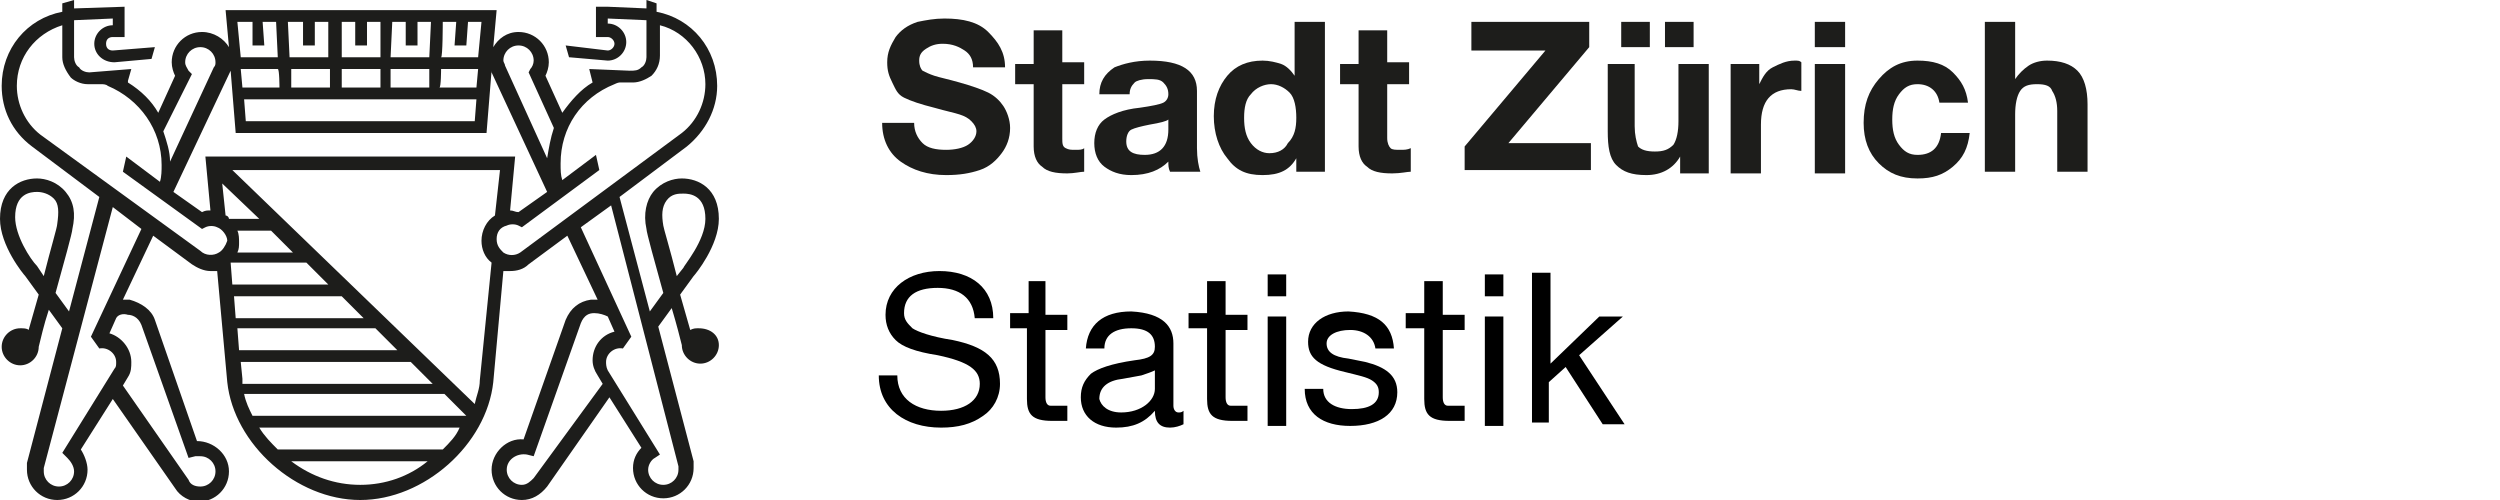
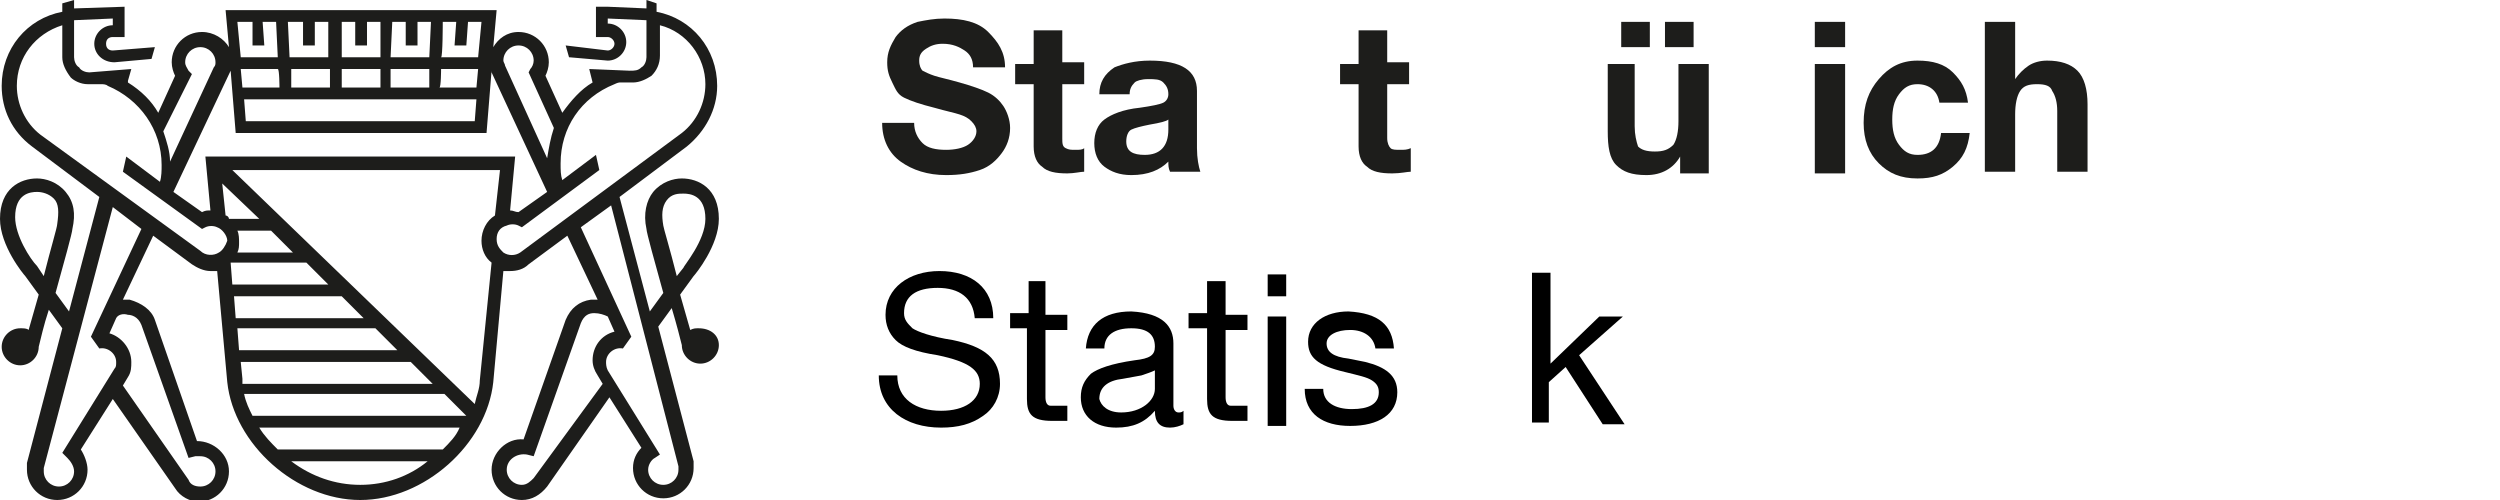
<svg xmlns="http://www.w3.org/2000/svg" version="1.1" id="Grün_Stadt_Zürich" x="0px" y="0px" viewBox="0 0 148.5 29.7" style="enable-background:new 0 0 148.5 29.7;" xml:space="preserve">
  <style type="text/css">
	.st0{fill:#1D1D1B;}
	.st1{enable-background:new    ;}
</style>
  <g>
    <path class="st0" d="M56.1,1.1c1.1,0,2,0.2,2.6,0.8s1,1.2,1,2.1h-1.9c0-0.5-0.2-0.8-0.5-1S56.6,2.6,56,2.6c-0.4,0-0.7,0.1-1,0.3   s-0.4,0.4-0.4,0.7s0.1,0.5,0.2,0.6c0.2,0.1,0.4,0.2,0.7,0.3s0.8,0.2,1.5,0.4c0.7,0.2,1.3,0.4,1.7,0.6s0.7,0.5,0.9,0.8   S60,7.1,60,7.6c0,0.6-0.2,1.1-0.5,1.5c-0.3,0.4-0.7,0.8-1.3,1s-1.2,0.3-2,0.3c-1.1,0-2-0.3-2.7-0.8s-1.1-1.3-1.1-2.3l0,0h1.9   c0,0.5,0.2,0.9,0.5,1.2s0.8,0.4,1.4,0.4c0.5,0,1-0.1,1.3-0.3S58,8.1,58,7.8c0-0.2-0.1-0.4-0.3-0.6S57.3,6.9,57,6.8   s-0.8-0.2-1.5-0.4c-0.8-0.2-1.4-0.4-1.8-0.6S53.2,5.3,53,4.9s-0.3-0.7-0.3-1.2c0-0.6,0.2-1,0.5-1.5c0.3-0.4,0.7-0.7,1.3-0.9   C55,1.2,55.5,1.1,56.1,1.1L56.1,1.1z" />
    <path class="st0" d="M63.1,1.8v1.9h1.3V5h-1.3v3.2c0,0.3,0,0.5,0.2,0.6s0.3,0.1,0.6,0.1c0.2,0,0.4,0,0.5-0.1v1.4   c-0.2,0-0.6,0.1-1,0.1c-0.7,0-1.2-0.1-1.5-0.4c-0.3-0.2-0.5-0.6-0.5-1.2V5h-1.1V3.8h1.1v-2C61.3,1.8,63.1,1.8,63.1,1.8z" />
    <path class="st0" d="M68.3,3.6c1.9,0,2.8,0.6,2.8,1.8v3.4c0,0.6,0.1,1.1,0.2,1.4h-1.8c-0.1-0.2-0.1-0.4-0.1-0.6   c-0.5,0.5-1.2,0.8-2.2,0.8c-0.7,0-1.2-0.2-1.6-0.5S65,9.1,65,8.5s0.2-1.1,0.6-1.4s1.1-0.6,2.1-0.7c0.7-0.1,1.2-0.2,1.4-0.3   s0.3-0.3,0.3-0.5c0-0.3-0.1-0.5-0.3-0.7s-0.5-0.2-0.9-0.2s-0.7,0.1-0.8,0.2c-0.2,0.2-0.3,0.4-0.3,0.7h-1.8c0-0.7,0.3-1.2,0.9-1.6   C66.7,3.8,67.4,3.6,68.3,3.6L68.3,3.6z M66.9,8.4c0,0.6,0.4,0.8,1.1,0.8c0.9,0,1.4-0.5,1.4-1.5V7.1c-0.1,0.1-0.5,0.2-1.1,0.3   c-0.5,0.1-0.9,0.2-1.1,0.3C67,7.8,66.9,8.1,66.9,8.4L66.9,8.4z" />
-     <path class="st0" d="M78.7,1.3v8.9H77V9.4l0,0c-0.4,0.7-1,1-2,1s-1.6-0.3-2.1-1c-0.5-0.6-0.8-1.5-0.8-2.5s0.3-1.8,0.8-2.4   s1.2-0.9,2.1-0.9c0.4,0,0.8,0.1,1.1,0.2s0.6,0.4,0.8,0.7l0,0V1.3H78.7L78.7,1.3z M73.9,7c0,0.6,0.1,1.1,0.4,1.5s0.7,0.6,1.1,0.6   c0.5,0,0.9-0.2,1.1-0.6C76.9,8.1,77,7.6,77,7s-0.1-1.2-0.4-1.5S75.9,5,75.5,5s-0.9,0.2-1.2,0.6C74,5.9,73.9,6.4,73.9,7L73.9,7z" />
    <path class="st0" d="M82.4,1.8v1.9h1.3V5h-1.3v3.2c0,0.3,0.1,0.5,0.2,0.6s0.3,0.1,0.6,0.1c0.2,0,0.4,0,0.6-0.1v1.4   c-0.2,0-0.6,0.1-1.1,0.1c-0.7,0-1.2-0.1-1.5-0.4c-0.3-0.2-0.5-0.6-0.5-1.2V5h-1.1V3.8h1.1v-2C80.6,1.8,82.4,1.8,82.4,1.8z" />
-     <path class="st0" d="M94.4,1.3v1.5l-4.8,5.7h4.9v1.6H87V8.7L91.8,3h-4.4V1.3H94.4L94.4,1.3z" />
    <path class="st0" d="M97.1,3.8v3.7c0,0.5,0.1,0.9,0.2,1.2c0.2,0.2,0.5,0.3,1,0.3s0.8-0.1,1.1-0.4c0.2-0.3,0.3-0.8,0.3-1.4V3.8h1.8   v6.5h-1.7v-1l0,0c-0.4,0.7-1.1,1.1-2,1.1s-1.4-0.2-1.8-0.6c-0.4-0.4-0.5-1.1-0.5-2v-4C95.4,3.8,97.1,3.8,97.1,3.8z M98,1.3v1.5   h-1.7V1.3H98z M100.6,1.3v1.5h-1.7V1.3H100.6z" />
-     <path class="st0" d="M106.6,3.6c0.2,0,0.3,0,0.4,0.1v1.7c-0.2,0-0.4-0.1-0.6-0.1c-1.2,0-1.8,0.7-1.8,2.1v2.9h-1.8V3.8h1.7V5l0,0   c0.2-0.4,0.4-0.8,0.8-1S106.1,3.6,106.6,3.6L106.6,3.6z" />
    <path class="st0" d="M109.6,1.3v1.5h-1.8V1.3H109.6z M109.6,3.8v6.5h-1.8V3.8H109.6z" />
    <path class="st0" d="M113.9,3.6c0.9,0,1.6,0.2,2.1,0.7s0.8,1,0.9,1.8h-1.7c-0.1-0.7-0.6-1.1-1.3-1.1c-0.5,0-0.8,0.2-1.1,0.6   c-0.3,0.4-0.4,0.9-0.4,1.5s0.1,1.1,0.4,1.5s0.6,0.6,1.1,0.6c0.8,0,1.3-0.4,1.4-1.3h1.7c-0.1,0.9-0.4,1.5-1,2s-1.2,0.7-2.1,0.7   c-1,0-1.7-0.3-2.3-0.9s-0.9-1.4-0.9-2.4c0-1.1,0.3-1.9,0.9-2.6S112.9,3.6,113.9,3.6L113.9,3.6z" />
    <path class="st0" d="M119.7,1.3v3.4l0,0c0.2-0.3,0.5-0.6,0.8-0.8s0.7-0.3,1.1-0.3c0.8,0,1.4,0.2,1.8,0.6s0.6,1.1,0.6,2v4h-1.8V6.6   c0-0.5-0.1-0.9-0.3-1.2C121.8,5.1,121.5,5,121,5s-0.8,0.1-1,0.4s-0.3,0.8-0.3,1.4v3.4h-1.8V1.3H119.7L119.7,1.3z" />
  </g>
  <path class="st0" d="M41.5,19.5c-0.2,0-0.3,0-0.5,0.1c-0.2-0.7-0.4-1.4-0.6-2.1l0.8-1.1c0.1-0.1,1.5-1.8,1.5-3.4  c0-1.8-1.2-2.4-2.2-2.4c-0.5,0-1.2,0.2-1.7,0.8c-0.4,0.5-0.6,1.3-0.4,2.2c0,0.2,0.5,2,1,3.8l-0.8,1.1l-1.8-6.8l4-3  c1.1-0.9,1.8-2.2,1.8-3.6c0-2.2-1.5-4-3.6-4.4V0.2L38.4,0v0.5l-2.3-0.1h-0.7v1.8h0.7c0.2,0,0.4,0.2,0.4,0.4S36.3,3,36.1,3l-2.5-0.3  l0.2,0.7l2.3,0.2c0.6,0,1.1-0.5,1.1-1.1s-0.5-1.1-1.1-1.1V1.1l2.3,0.1v2.2c0,0.2-0.1,0.5-0.3,0.6c-0.2,0.2-0.4,0.2-0.7,0.2L35,4.1  l0,0l0,0l0.2,0.8c-0.7,0.4-1.3,1.1-1.8,1.8l-1-2.2c0.1-0.2,0.2-0.5,0.2-0.8c0-1-0.8-1.8-1.8-1.8c-0.7,0-1.2,0.4-1.5,0.9l0.2-2.2  H13.4l0.2,2.2c-0.3-0.5-0.9-0.9-1.6-0.9c-1,0-1.8,0.8-1.8,1.8c0,0.3,0.1,0.6,0.2,0.8l-1,2.2C9,6,8.4,5.4,7.6,4.9V4.8l0,0l0.2-0.7  L5.3,4.3C5.1,4.3,4.8,4.2,4.7,4C4.5,3.9,4.4,3.6,4.4,3.4V1.2l2.3-0.1v0.4l0,0C6.1,1.5,5.6,2,5.6,2.6s0.5,1.1,1.2,1.1l0,0L9,3.5  l0.2-0.7L6.7,3C6.5,3,6.3,2.9,6.3,2.6s0.2-0.4,0.4-0.4h0.7V0.4l-3,0.1V0L3.7,0.2v0.5C1.6,1.1,0.1,2.9,0.1,5.1c0,1.4,0.6,2.7,1.8,3.6  l4,3l-1.8,6.8l-0.8-1.1c0.5-1.8,1-3.6,1-3.8c0.2-0.9,0.1-1.6-0.4-2.2c-0.5-0.6-1.2-0.8-1.7-0.8c-1,0-2.2,0.6-2.2,2.4  c0,1.6,1.4,3.3,1.5,3.4l0.8,1.1c-0.2,0.7-0.4,1.4-0.6,2.1c-0.1-0.1-0.3-0.1-0.5-0.1c-0.6,0-1.1,0.5-1.1,1.1s0.5,1.1,1.1,1.1  s1.1-0.5,1.1-1.1c0.1-0.4,0.3-1.3,0.6-2.2l0.8,1.1l-2.1,8c0,0.1,0,0.3,0,0.4c0,1,0.8,1.8,1.8,1.8s1.8-0.8,1.8-1.8  c0-0.4-0.2-0.9-0.4-1.2l1.9-3l3.7,5.3c0.3,0.5,0.9,0.8,1.4,0.8c1,0,1.8-0.8,1.8-1.8s-0.9-1.8-1.9-1.8L9.2,19c-0.2-0.6-0.8-1-1.5-1.2  c-0.1,0-0.3,0-0.4,0L9.1,14l2.3,1.7c0.3,0.2,0.7,0.4,1.1,0.4c0.1,0,0.2,0,0.4,0l0.6,6.6c0.4,3.7,4.1,7,7.9,7l0,0  c3.8,0,7.5-3.3,7.9-7l0.6-6.6c0.1,0,0.2,0,0.4,0c0.4,0,0.8-0.1,1.1-0.4l2.3-1.7l1.8,3.8c-0.1,0-0.2,0-0.4,0  c-0.7,0.1-1.2,0.5-1.5,1.2l-2.5,7.1c-1-0.1-1.9,0.8-1.9,1.8s0.8,1.8,1.8,1.8c0.6,0,1.1-0.3,1.5-0.8l3.7-5.3l1.9,3  c-0.3,0.3-0.5,0.7-0.5,1.2c0,1,0.8,1.8,1.8,1.8s1.8-0.8,1.8-1.8c0-0.1,0-0.3,0-0.4l-2.1-8l0.8-1.1c0.3,1,0.5,1.8,0.6,2.2  c0,0.6,0.5,1.1,1.1,1.1s1.1-0.5,1.1-1.1S42.2,19.5,41.5,19.5L41.5,19.5z M2.6,16.4l-0.4-0.6c-0.4-0.4-1.3-1.8-1.3-2.9  c0-1.4,0.9-1.5,1.3-1.5c0.3,0,0.7,0.1,1,0.4c0.3,0.3,0.3,0.8,0.2,1.5C3.4,13.5,3,14.8,2.6,16.4L2.6,16.4z M30.8,2.7  c0.5,0,0.9,0.4,0.9,0.9c0,0.2-0.1,0.4-0.2,0.5l-0.1,0.2l1.5,3.3c-0.2,0.6-0.3,1.2-0.4,1.8L30,3.9c0-0.1-0.1-0.2-0.1-0.3  C29.9,3.1,30.3,2.7,30.8,2.7L30.8,2.7z M26.3,1.3h0.8L27,2.7h0.7l0.1-1.4h0.8l-0.2,2.1h-2.2C26.3,3.4,26.3,1.3,26.3,1.3z M26.2,4.1  h2.2l-0.1,1.1h-2.2C26.2,5.2,26.2,4.1,26.2,4.1z M28.3,5.9l-0.1,1.3H14.6l-0.1-1.3C14.5,5.9,28.3,5.9,28.3,5.9z M20.3,4.1h2.3v1.1  h-2.3V4.1L20.3,4.1z M23.3,1.3h0.8v1.4h0.7V1.3h0.8l-0.1,2.1h-2.3C23.2,3.4,23.3,1.3,23.3,1.3z M23.2,4.1h2.3v1.1h-2.3V4.1L23.2,4.1  z M21.1,1.3v1.4h0.7V1.3h0.8v2.1h-2.3V1.3H21.1L21.1,1.3z M19.6,5.2h-2.3V4.1h2.3V5.2L19.6,5.2z M18,1.3v1.4h0.7V1.3h0.8v2.1h-2.3  l-0.1-2.1C17.2,1.3,18,1.3,18,1.3z M16.6,5.2h-2.2l-0.1-1.1h2.2C16.6,4.1,16.6,5.2,16.6,5.2z M15,1.3v1.4h0.7l-0.1-1.4h0.8l0.1,2.1  h-2.2l-0.2-2.1C14.1,1.3,15,1.3,15,1.3z M13.7,4.2L13.7,4.2L14,7.9h14.9l0.3-3.7v0.1l3.3,7.1l-1.7,1.2c-0.2,0-0.3-0.1-0.5-0.1  l0.3-3.2H12.2l0.3,3.2c-0.2,0-0.3,0-0.5,0.1l-1.7-1.2L13.7,4.2L13.7,4.2z M11.4,4.4l-0.2-0.2C11.1,4,11,3.9,11,3.7  c0-0.5,0.4-0.9,0.9-0.9s0.9,0.4,0.9,0.9c0,0.1,0,0.2-0.1,0.3l-2.6,5.6c0-0.6-0.2-1.2-0.4-1.8L11.4,4.4L11.4,4.4z M7.6,18.7  c0.2,0,0.6,0.1,0.8,0.6l2.8,7.9l0.4-0.1c0.1,0,0.2,0,0.3,0c0.5,0,0.9,0.4,0.9,0.9s-0.4,0.9-0.9,0.9c-0.3,0-0.6-0.1-0.7-0.4l-3.9-5.6  l0.3-0.5c0.2-0.3,0.2-0.6,0.2-0.9c0-0.8-0.6-1.5-1.3-1.7l0.4-0.9C7,18.7,7.3,18.6,7.6,18.7z M5.4,20l0.5,0.7c0.5-0.1,1,0.3,1,0.8  c0,0.2,0,0.3-0.1,0.4l-3.1,5L4,27.2c0.2,0.2,0.4,0.5,0.4,0.8c0,0.5-0.4,0.9-0.9,0.9S2.6,28.5,2.6,28c0-0.1,0-0.1,0-0.2l4.1-15.5  l1.7,1.3L5.4,20L5.4,20z M13,15c-0.3,0.2-0.8,0.2-1.1-0.1L2.4,8C1.5,7.3,1,6.2,1,5.1C1,3.4,2.1,2,3.7,1.5v1.9c0,0.4,0.2,0.8,0.5,1.2  C4.4,4.8,4.8,5,5.2,5h0.1H6c0.1,0,0.3,0,0.4,0.1c1.9,0.8,3.2,2.6,3.2,4.7c0,0.3,0,0.7-0.1,1l-2-1.5l-0.2,0.9l4.7,3.4l0.2-0.1  c0.2-0.1,0.5-0.1,0.7,0c0.3,0.1,0.6,0.5,0.6,0.8C13.4,14.6,13.2,14.9,13,15L13,15z M13.4,12.8l-0.2-1.9l2.2,2.1h-1.8  C13.6,12.9,13.5,12.8,13.4,12.8L13.4,12.8z M14.1,13.7h2l1.3,1.3h-3.3c0.1-0.2,0.1-0.4,0.1-0.6S14.2,13.9,14.1,13.7z M13.7,15.6h4.5  l1.3,1.3h-5.7L13.7,15.6z M13.9,17.6h6.4l1.3,1.3H14L13.9,17.6z M14.1,19.5h8.2l1.3,1.3h-9.4C14.2,20.8,14.1,19.5,14.1,19.5z   M14.4,22.5l-0.1-1h10.1l1.3,1.3H14.4C14.4,22.7,14.4,22.6,14.4,22.5L14.4,22.5z M21.4,28.8c-1.5,0-2.9-0.5-4.1-1.4h8.1  C24.3,28.3,22.9,28.8,21.4,28.8L21.4,28.8z M26.3,26.7h-9.8c-0.4-0.4-0.8-0.8-1.1-1.3h11.9C27.1,25.9,26.7,26.3,26.3,26.7L26.3,26.7  z M15,24.7c-0.2-0.4-0.4-0.8-0.5-1.3h11.9l1.3,1.3H15L15,24.7z M28.6,14.3c0,0.5,0.2,1,0.6,1.3l-0.7,7c0,0.5-0.2,0.9-0.3,1.4  L13.8,10.1h15.9l-0.3,2.7C28.9,13.1,28.6,13.7,28.6,14.3L28.6,14.3z M30.9,15c-0.3,0.2-0.7,0.2-1,0c-0.2-0.2-0.4-0.4-0.4-0.8  c0-0.4,0.2-0.7,0.6-0.8c0.2-0.1,0.5-0.1,0.7,0l0.2,0.1l4.6-3.4l-0.2-0.9l-2,1.5c-0.1-0.3-0.1-0.6-0.1-1c0-2.1,1.2-3.9,3.2-4.7  c0,0,0.2-0.1,0.3-0.1h0.7h0.1c0.4,0,0.8-0.2,1.1-0.4c0.3-0.3,0.5-0.7,0.5-1.2V1.5c1.6,0.4,2.7,1.9,2.7,3.5c0,1.1-0.5,2.2-1.4,2.9  L30.9,15L30.9,15z M31.7,28.4c-0.2,0.2-0.4,0.4-0.7,0.4c-0.5,0-0.9-0.4-0.9-0.9c0-0.6,0.6-1,1.2-0.9l0.4,0.1l2.8-7.9  c0.2-0.5,0.5-0.6,0.8-0.6s0.6,0.1,0.8,0.2l0.4,0.9c-0.8,0.2-1.3,0.9-1.3,1.7c0,0.3,0.1,0.6,0.3,0.9l0.3,0.5L31.7,28.4L31.7,28.4z   M40.3,27.7c0,0.1,0,0.1,0,0.2c0,0.5-0.4,0.9-0.9,0.9s-0.9-0.4-0.9-0.9c0-0.3,0.2-0.6,0.4-0.7l0.3-0.2l-3.1-5  C36,21.8,36,21.6,36,21.5c0-0.5,0.5-0.9,1-0.8l0.5-0.7l-3-6.5l1.8-1.3L40.3,27.7L40.3,27.7z M40.2,16.4c-0.4-1.6-0.8-2.9-0.8-3  c-0.1-0.6-0.1-1.1,0.2-1.5s0.7-0.4,1-0.4c0.4,0,1.3,0.1,1.3,1.5c0,1.3-1.3,2.8-1.3,2.9L40.2,16.4L40.2,16.4z" />
  <g class="st1">
    <path d="M59,18.9h-1.1c-0.1-1.2-0.9-1.8-2.2-1.8c-1.3,0-2,0.5-2,1.5c0,0.4,0.2,0.6,0.5,0.9c0.3,0.2,1.1,0.5,2.4,0.7   c1.9,0.4,2.8,1.1,2.8,2.6c0,0.8-0.4,1.5-1,1.9c-0.7,0.5-1.5,0.7-2.5,0.7c-2.1,0-3.7-1.1-3.7-3.1h1.1c0,1.4,1.1,2.1,2.6,2.1   c1.4,0,2.3-0.6,2.3-1.6c0-0.8-0.6-1.3-2.5-1.7c-1.3-0.2-2.1-0.5-2.5-0.9c-0.4-0.4-0.6-0.9-0.6-1.5c0-1.6,1.4-2.6,3.2-2.6   C57.7,16.1,59,17.1,59,18.9z" />
    <path d="M62.1,16.8v1.9h1.3v0.9h-1.3v4c0,0.3,0.1,0.5,0.3,0.5c0.2,0,0.4,0,0.7,0h0.3v0.9h-0.9c-1.2,0-1.5-0.4-1.5-1.3v-4.2H60v-0.9   h1.1v-1.9H62.1z" />
    <path d="M69.7,20.4v3.7c0,0.2,0.1,0.4,0.3,0.4c0.1,0,0.2,0,0.3-0.1v0.8c-0.2,0.1-0.5,0.2-0.8,0.2c-0.6,0-0.9-0.3-0.9-1   c-0.6,0.7-1.3,1-2.3,1c-1.3,0-2.1-0.7-2.1-1.8c0-0.6,0.2-1,0.6-1.4c0.4-0.3,1.2-0.6,2.6-0.8c0.9-0.1,1.2-0.3,1.2-0.8   c0-0.7-0.4-1.1-1.4-1.1c-1,0-1.6,0.4-1.6,1.2h-1.1c0.1-1.4,1-2.2,2.7-2.2C69.1,18.6,69.7,19.4,69.7,20.4z M66.6,24.5   c1.2,0,2-0.7,2-1.4v-1.1c-0.2,0.1-0.5,0.2-0.8,0.3l-1.1,0.2c-0.9,0.1-1.4,0.5-1.4,1.2C65.4,24.1,65.8,24.5,66.6,24.5z" />
    <path d="M72.8,16.8v1.9h1.3v0.9h-1.3v4c0,0.3,0.1,0.5,0.3,0.5c0.2,0,0.4,0,0.7,0h0.3v0.9h-0.9c-1.2,0-1.5-0.4-1.5-1.3v-4.2h-1.1   v-0.9h1.1v-1.9H72.8z" />
    <path d="M76.4,16.3v1.3h-1.1v-1.3H76.4z M76.4,18.8v6.5h-1.1v-6.5H76.4z" />
    <path d="M82.8,20.7h-1.1v0c-0.1-0.7-0.7-1.1-1.5-1.1s-1.4,0.3-1.4,0.8c0,0.5,0.4,0.8,1.3,0.9l1,0.2c1.2,0.3,1.9,0.8,1.9,1.8   c0,1.3-1.1,2-2.8,2c-1.6,0-2.7-0.7-2.7-2.2h1.1c0,0.8,0.7,1.2,1.7,1.2c1,0,1.6-0.3,1.6-1c0-0.3-0.1-0.5-0.4-0.7   c-0.3-0.2-0.8-0.3-1.6-0.5c-1.7-0.4-2.2-0.9-2.2-1.8c0-1.1,1-1.8,2.4-1.8C81.9,18.6,82.7,19.3,82.8,20.7z" />
-     <path d="M85.7,16.8v1.9H87v0.9h-1.3v4c0,0.3,0.1,0.5,0.3,0.5c0.2,0,0.4,0,0.7,0H87v0.9h-0.9c-1.2,0-1.5-0.4-1.5-1.3v-4.2h-1.1v-0.9   h1.1v-1.9H85.7z" />
-     <path d="M89.3,16.3v1.3h-1.1v-1.3H89.3z M89.3,18.8v6.5h-1.1v-6.5H89.3z" />
    <path d="M92.1,16.3v5.3l2.9-2.8h1.4l-2.6,2.3l2.7,4.1h-1.3l-2.2-3.4l-1,0.9v2.4H91v-8.9H92.1z" />
  </g>
</svg>